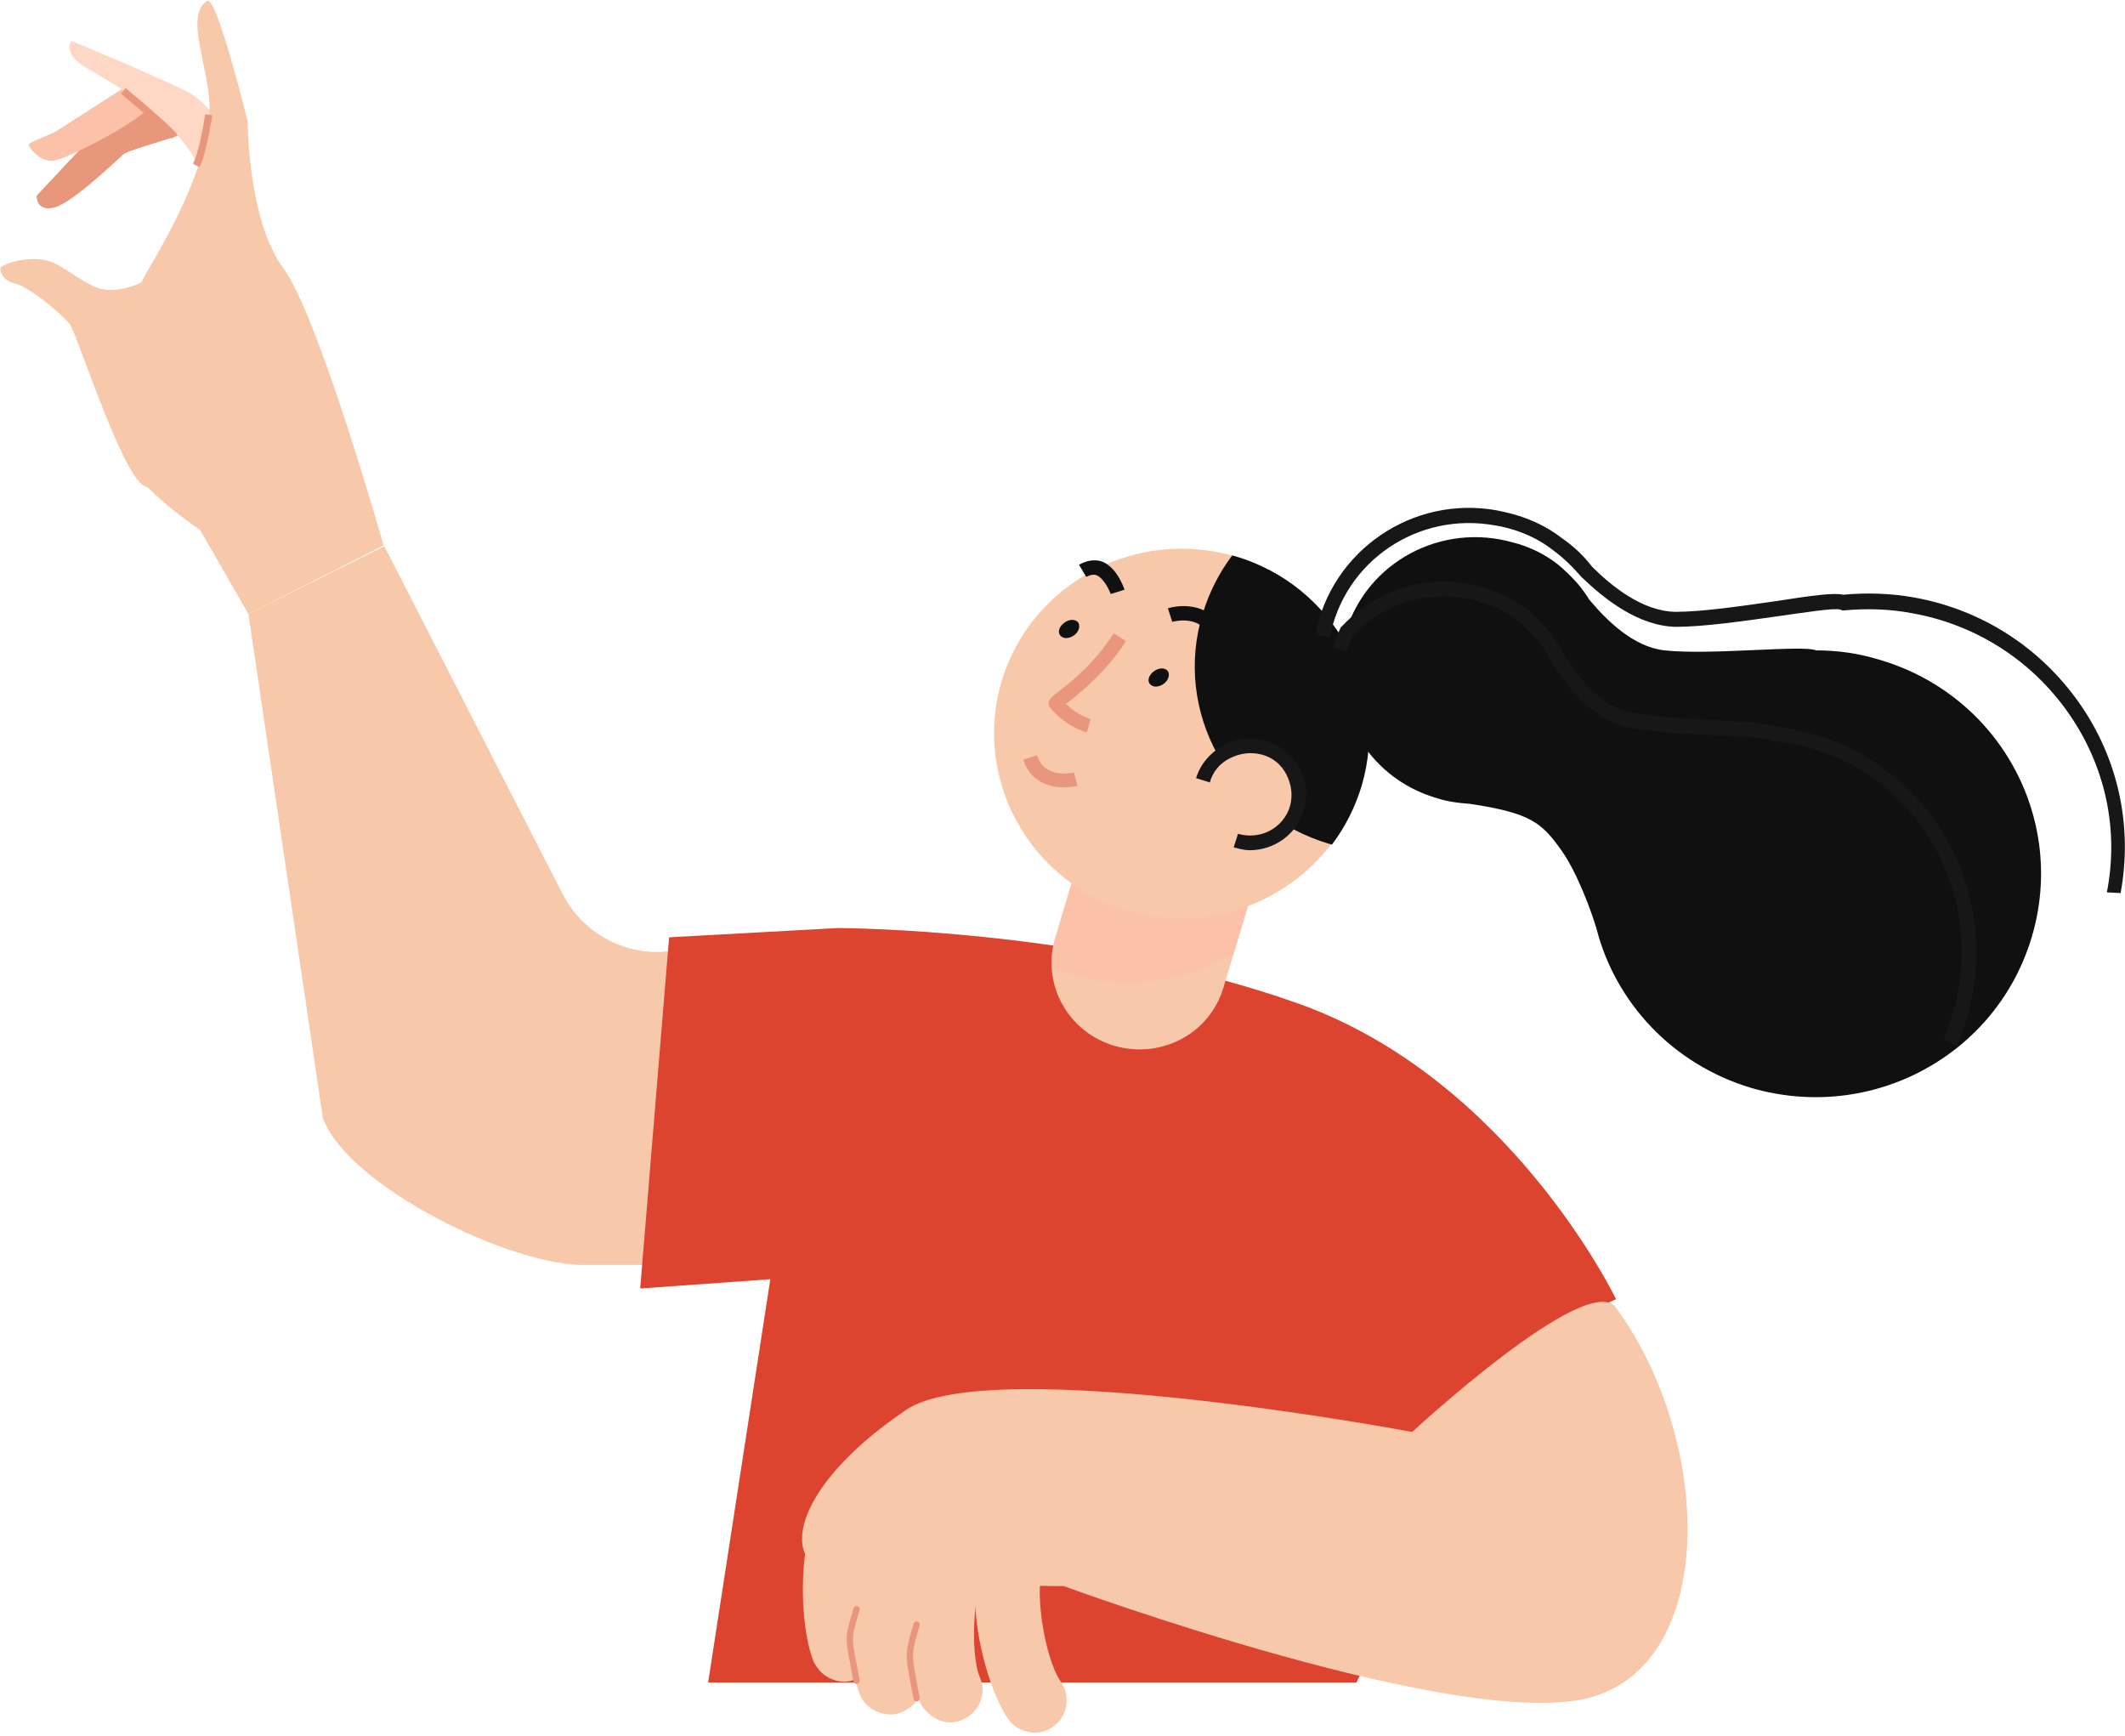
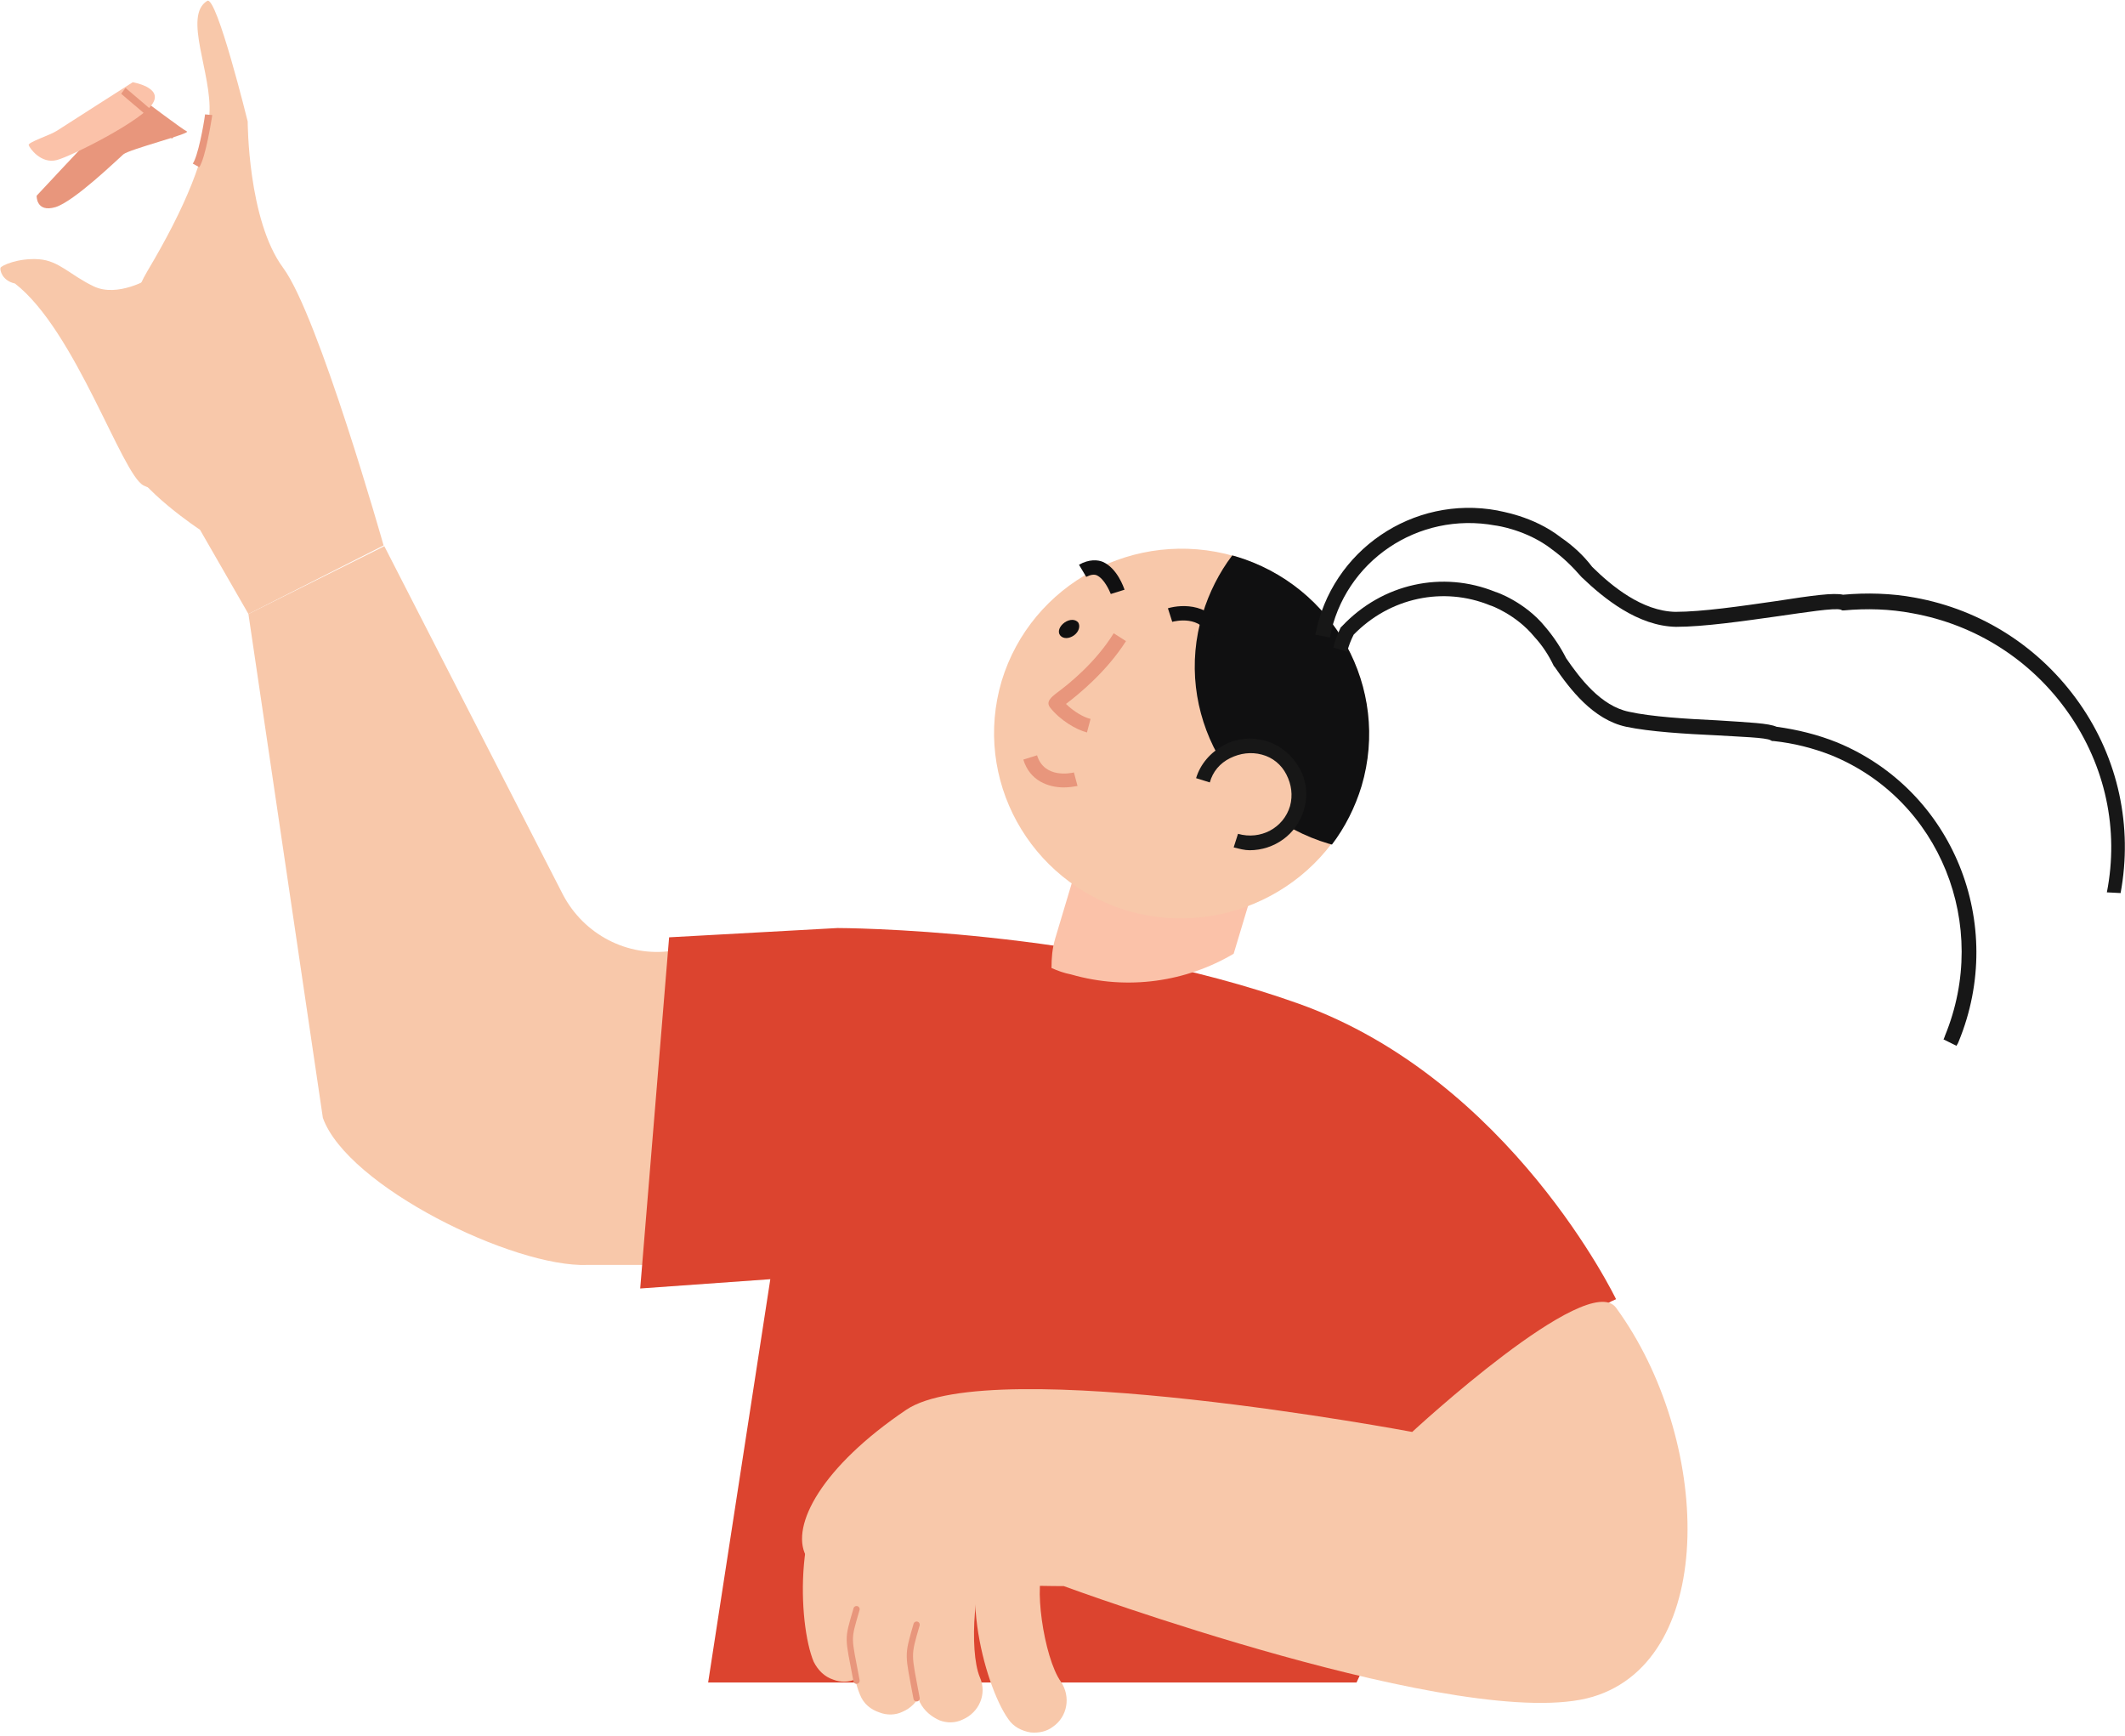
<svg xmlns="http://www.w3.org/2000/svg" width="508" height="415" viewBox="0 0 508 415" fill="none">
  <path d="M59.388 146.754L77.186 267.197C83.062 283.574 122.807 303.022 140.432 302.34H189.854L209.381 227.447L160.65 227.277C149.937 228.812 139.568 223.353 134.557 213.799L91.875 130.547L59.388 146.754Z" fill="#F8C8AA" />
  <path d="M386.33 310.529C386.33 310.529 361.101 257.984 310.47 239.901C259.838 221.817 200.221 221.817 200.221 221.817L159.958 224.035L153.046 307.97L184.151 305.752L169.289 402.141H324.294C324.294 402.141 361.101 321.106 386.33 310.529Z" fill="#DC442F" />
  <path d="M34.334 23.922C34.334 23.922 24.829 29.893 22.756 31.94C20.682 33.987 8.759 46.782 8.759 46.782C8.759 46.782 8.586 50.877 13.252 49.512C17.744 48.147 28.113 38.082 29.495 36.887C30.877 35.693 45.566 31.94 44.702 31.428C43.838 31.087 34.334 23.922 34.334 23.922Z" fill="#E8967C" />
  <path d="M31.741 19.656C31.741 19.656 15.152 30.233 13.597 31.257C12.041 32.281 6.684 33.987 6.857 34.669C7.03 35.351 9.795 39.275 13.597 38.252C17.398 37.228 34.506 28.527 36.58 24.604C38.826 20.85 31.741 19.656 31.741 19.656Z" fill="#FBC2A9" />
-   <path d="M53.688 30.575C53.688 30.575 49.54 24.945 45.911 22.557C42.11 20.168 17.053 9.762 17.053 9.762C17.053 9.762 14.461 12.832 21.546 16.756C28.458 20.68 47.467 31.769 48.849 44.905C50.231 58.041 53.688 30.575 53.688 30.575Z" fill="#FFD8C5" />
  <path d="M59.389 146.753L47.811 126.622C47.811 126.622 33.296 117.068 30.531 109.733C28.457 103.932 26.211 80.219 35.197 64.865C44.355 49.511 49.366 37.228 50.058 27.333C50.749 17.609 43.664 3.791 49.539 0.208C51.786 -1.157 59.216 29.039 59.216 29.039C59.216 29.039 59.216 52.582 67.683 64.012C76.151 75.442 91.703 130.375 91.703 130.375L59.389 146.753Z" fill="#F8C8AA" />
  <path d="M47.639 39.959C49.195 37.571 50.577 28.529 50.75 27.506L49.022 27.335C48.676 30.064 47.294 37.4 46.084 39.106L47.639 39.959Z" fill="#E8967C" />
  <path d="M41.074 33.133L42.283 31.939C38.309 27.845 30.36 21.362 30.014 21.02L28.977 22.385C28.977 22.556 37.272 29.209 41.074 33.133Z" fill="#E8967C" />
-   <path d="M35.717 66.57C35.717 66.57 28.113 71.176 22.411 68.447C16.708 65.717 14.116 62.305 9.278 61.964C4.267 61.623 0.292 63.499 0.119 64.011C-0.054 64.523 0.465 67.082 3.575 67.764C6.686 68.447 13.944 74.247 16.708 77.489C18.091 79.024 29.15 113.485 34.334 116.044C53.343 125.256 37.099 68.959 35.717 66.57Z" fill="#F8C8AA" />
-   <path d="M266.406 249.965C255.347 246.724 248.953 235.294 252.237 224.205L263.123 187.867C266.407 176.949 277.984 170.637 289.216 173.878C300.276 177.119 306.67 188.55 303.386 199.639L292.5 235.976C289.217 247.065 277.639 253.207 266.406 249.965Z" fill="#F8C8AA" />
+   <path d="M35.717 66.57C35.717 66.57 28.113 71.176 22.411 68.447C16.708 65.717 14.116 62.305 9.278 61.964C4.267 61.623 0.292 63.499 0.119 64.011C-0.054 64.523 0.465 67.082 3.575 67.764C18.091 79.024 29.15 113.485 34.334 116.044C53.343 125.256 37.099 68.959 35.717 66.57Z" fill="#F8C8AA" />
  <path d="M294.919 227.959L303.386 199.81C306.67 188.892 300.276 177.291 289.216 174.05C278.157 170.809 266.407 177.121 263.123 188.039L252.237 224.377C251.545 226.765 251.373 228.983 251.373 231.371C252.928 232.054 254.31 232.565 256.038 232.907C269.69 236.83 283.687 234.613 294.919 227.959Z" fill="#FBC2A9" />
  <path d="M325.33 187.868C318.245 211.24 293.362 224.546 269.688 217.723C246.014 210.728 232.535 186.162 239.447 162.79C246.532 139.418 271.416 126.111 295.09 132.935C318.937 139.929 332.415 164.496 325.33 187.868Z" fill="#F8C8AA" />
  <path d="M295.264 132.934C295.091 132.934 294.745 132.764 294.572 132.764C291.462 136.858 289.043 141.635 287.487 146.753C280.402 170.125 294.054 194.691 317.728 201.686C317.901 201.686 318.246 201.856 318.419 201.856C321.53 197.762 323.949 192.985 325.504 187.867C332.416 164.495 318.938 139.929 295.264 132.934Z" fill="#101011" />
-   <path d="M449.23 157.671C444.219 156.135 439.208 155.453 434.196 155.453C431.086 154.088 409.14 156.647 397.908 155.453C390.477 154.6 384.256 148.459 379.936 143.341C378.381 140.782 376.48 138.564 374.234 136.517C368.877 131.228 361.792 129.693 361.792 129.693C344.684 124.745 326.713 134.299 321.701 151.188C316.69 168.077 326.367 185.82 343.475 190.767C346.067 191.62 348.832 191.961 351.424 192.132C365.939 194.35 368.531 196.567 373.37 203.391C377.171 208.851 380.454 217.892 381.664 221.987C386.157 239.558 399.808 254.401 418.644 260.03C447.329 268.39 477.224 252.353 485.692 224.034C494.159 195.714 477.915 166.03 449.23 157.671Z" fill="#101011" />
  <path d="M467.72 249.966L467.892 249.625C468.065 249.455 468.065 249.284 468.238 248.943C479.816 220.794 466.856 188.892 439.207 177.462C434.541 175.585 429.703 174.391 424.692 173.709C422.791 172.856 418.298 172.685 410.522 172.173C403.264 171.832 394.797 171.32 389.44 170.126C382.701 168.761 377.689 162.108 374.406 157.331C373.024 154.602 371.296 152.043 369.395 149.825C364.556 143.854 357.644 141.465 357.471 141.465C344.857 136.347 330.514 139.418 320.837 149.654L320.664 149.825L320.491 149.995C319.8 151.531 319.109 153.066 318.763 154.772L322.047 155.796C322.392 154.431 322.911 153.066 323.602 151.701C332.242 142.83 345.029 140.101 356.262 144.707C356.434 144.707 362.483 146.925 366.803 152.213C368.703 154.26 370.259 156.649 371.468 159.208L371.641 159.378C375.27 164.667 380.8 172.003 388.749 173.709C394.451 174.903 402.918 175.415 410.349 175.756C415.706 176.097 422.272 176.268 423.309 176.95L423.655 177.121H424C428.839 177.632 433.505 178.827 437.825 180.533C463.745 191.11 475.841 221.135 464.955 247.578C464.955 247.749 464.782 247.919 464.782 248.09L464.609 248.431L467.72 249.966Z" fill="#171717" />
  <path d="M506.948 213.458C509.886 197.592 506.43 181.385 497.098 168.078C487.767 154.771 473.77 145.73 457.699 142.83C452.17 141.806 446.294 141.635 440.592 142.147C438.345 141.635 433.334 142.318 424.521 143.683C416.227 144.877 406.895 146.241 400.501 146.241C392.553 146.071 385.295 140.1 380.629 135.494C378.555 132.764 375.963 130.376 373.199 128.499C366.459 123.211 358.337 122.187 357.992 122.016C337.774 118.263 318.247 131.57 314.446 151.701L317.902 152.383C321.358 134.129 338.984 122.187 357.473 125.599C357.646 125.599 365.077 126.623 371.125 131.399C373.717 133.276 375.963 135.494 378.037 137.882L378.21 138.053C383.394 143 391.516 149.653 400.674 149.824C407.241 149.824 416.745 148.459 425.212 147.265C431.26 146.412 438.691 145.218 440.073 145.73L440.419 145.9H440.765C446.294 145.388 451.824 145.559 457.181 146.583C472.388 149.312 485.693 157.842 494.506 170.467C503.319 183.091 506.603 198.274 503.665 213.287L506.948 213.458Z" fill="#171717" />
  <path d="M259.844 175.074L260.708 171.832C259.153 171.491 256.734 170.126 254.833 168.25C257.771 166.032 264.51 160.573 269.176 153.237L266.238 151.36C261.918 158.355 255.524 163.473 252.759 165.52C251.204 166.714 249.995 167.738 251.031 169.103C253.451 172.173 257.252 174.391 259.844 175.074Z" fill="#E8967C" />
  <path d="M265.545 141.976L268.828 140.952C268.655 140.44 267.1 135.834 263.644 134.299C262.434 133.787 260.361 133.616 257.942 134.981L259.67 137.881C260.706 137.37 261.57 137.199 262.262 137.54C263.99 138.393 265.199 141.123 265.545 141.976Z" fill="#101011" />
  <path d="M289.221 152.382L292.504 151.188C289.912 144.193 282.654 144.364 279.198 145.388L280.235 148.629C280.926 148.458 287.147 146.923 289.221 152.382Z" fill="#101011" />
  <path d="M254.311 188.208C255.52 188.208 256.557 188.038 257.594 187.867L256.73 184.626C256.039 184.796 249.645 186.161 247.917 180.531L244.634 181.555C246.189 186.673 250.682 188.208 254.311 188.208Z" fill="#E8967C" />
  <path d="M256.73 151.871C255.52 152.724 254.138 152.724 253.447 151.871C252.755 151.018 253.274 149.653 254.483 148.8C255.693 147.947 257.076 147.947 257.767 148.8C258.285 149.653 257.94 151.018 256.73 151.871Z" fill="#101011" />
-   <path d="M278.158 163.471C276.948 164.324 275.566 164.324 274.874 163.471C274.183 162.618 274.702 161.253 275.911 160.4C277.121 159.547 278.503 159.547 279.194 160.4C279.713 161.253 279.367 162.618 278.158 163.471Z" fill="#101011" />
  <path d="M310.126 193.156C308.226 199.298 301.832 202.71 295.611 201.004C289.39 199.127 285.934 192.815 287.662 186.673C289.563 180.532 295.957 177.12 302.177 178.826C308.398 180.532 311.854 187.015 310.126 193.156Z" fill="#F8C8AA" />
  <path d="M298.722 203.222C304.597 203.222 309.954 199.469 311.682 193.669C312.719 190.257 312.374 186.674 310.646 183.603C308.918 180.533 306.153 178.144 302.697 177.121C299.241 176.097 295.612 176.438 292.501 178.144C289.391 179.85 286.972 182.58 285.935 185.992L289.218 187.015C289.909 184.456 291.637 182.409 294.057 181.215C296.476 180.021 299.068 179.68 301.66 180.362C304.252 181.044 306.326 182.75 307.535 185.139C308.745 187.527 309.09 190.086 308.399 192.645C306.844 197.934 301.314 200.834 295.957 199.299L294.921 202.54C296.303 202.881 297.513 203.222 298.722 203.222Z" fill="#171717" />
  <path d="M386.332 312.575C379.593 303.362 337.601 342.259 337.601 342.259C337.601 342.259 236.857 323.322 216.639 336.97C196.421 350.618 188.991 364.607 192.62 371.772C196.421 379.108 254.31 379.108 254.31 379.108C254.31 379.108 350.734 414.593 380.802 405.551C410.87 396.509 409.142 343.794 386.332 312.575Z" fill="#F8C8AA" />
  <path d="M246.363 414.082C248.264 414.252 250.164 413.911 251.72 412.717C255.176 410.329 256.04 405.552 253.62 401.969C249.473 396.169 246.881 377.574 249.819 374.503C252.584 371.432 252.411 366.485 249.3 363.585C246.19 360.684 241.351 360.855 238.414 364.096C227.873 375.356 235.303 402.822 241.006 410.84C242.215 412.717 244.289 413.741 246.363 414.082Z" fill="#F8C8AA" />
  <path d="M224.587 411.181C226.315 411.863 228.389 411.863 230.117 411.01C234.091 409.304 235.992 404.868 234.264 400.945C231.499 394.462 233.055 375.696 236.511 373.308C239.967 370.919 240.831 365.972 238.411 362.56C235.992 359.148 231.154 358.295 227.698 360.683C214.91 369.384 216.12 397.874 219.922 406.916C220.958 408.963 222.686 410.328 224.587 411.181Z" fill="#F8C8AA" />
  <path d="M210.243 409.305C211.971 409.987 214.045 409.987 215.773 409.134C219.748 407.428 221.648 402.993 219.92 399.069C217.156 392.586 218.711 373.82 222.167 371.432C225.623 369.043 226.487 364.096 224.068 360.684C221.648 357.272 216.81 356.419 213.354 358.807C200.567 367.508 201.776 395.998 205.578 405.04C206.442 407.257 208.17 408.622 210.243 409.305Z" fill="#F8C8AA" />
  <path d="M199.187 401.457C200.915 402.139 202.988 402.139 204.717 401.286C208.691 399.58 210.592 395.145 208.864 391.221C206.099 384.738 207.654 365.972 211.11 363.584C214.566 361.196 215.43 356.248 213.011 352.836C210.592 349.424 205.753 348.571 202.297 350.96C189.51 359.66 190.719 388.15 194.521 397.192C195.558 399.239 197.113 400.775 199.187 401.457Z" fill="#F8C8AA" />
  <path d="M219.122 388.318C216.893 396.049 217.074 394.979 219.122 405.929" stroke="#E8967C" stroke-width="1.5" stroke-linecap="round" />
  <path d="M204.763 384.617C202.533 392.348 202.715 390.771 204.763 401.721" stroke="#E8967C" stroke-width="1.5" stroke-linecap="round" />
</svg>